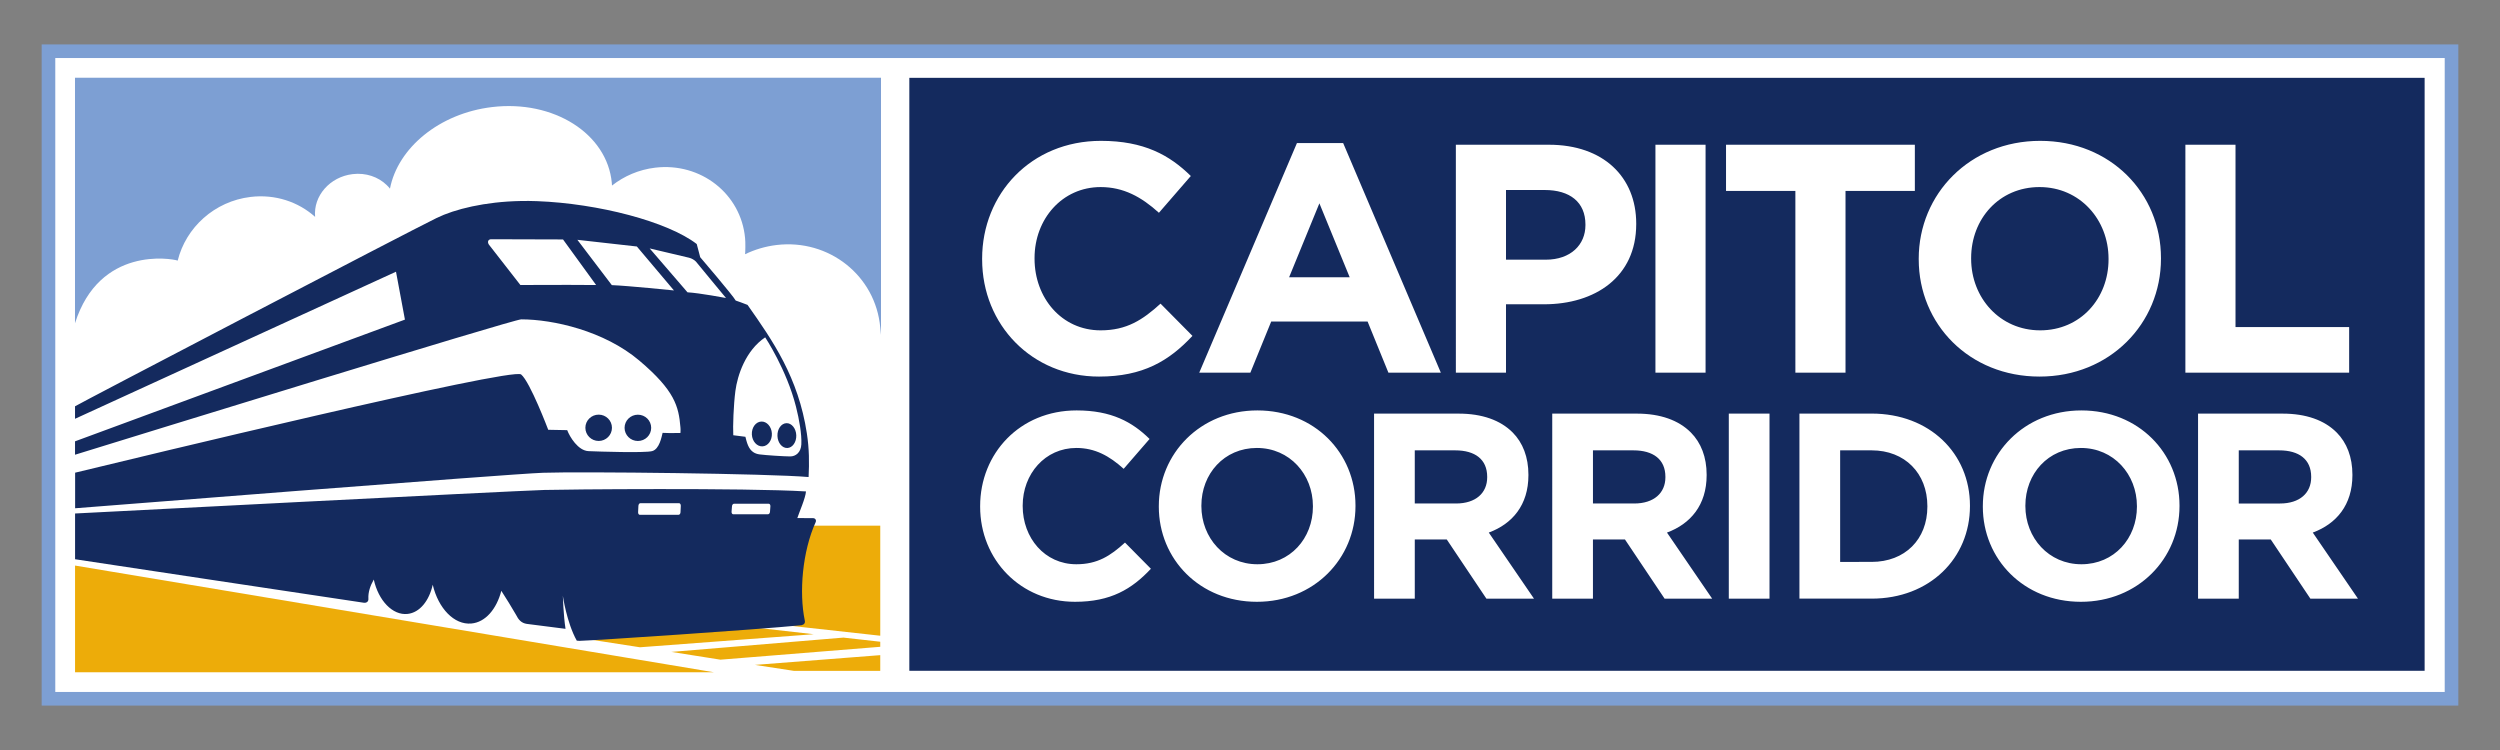
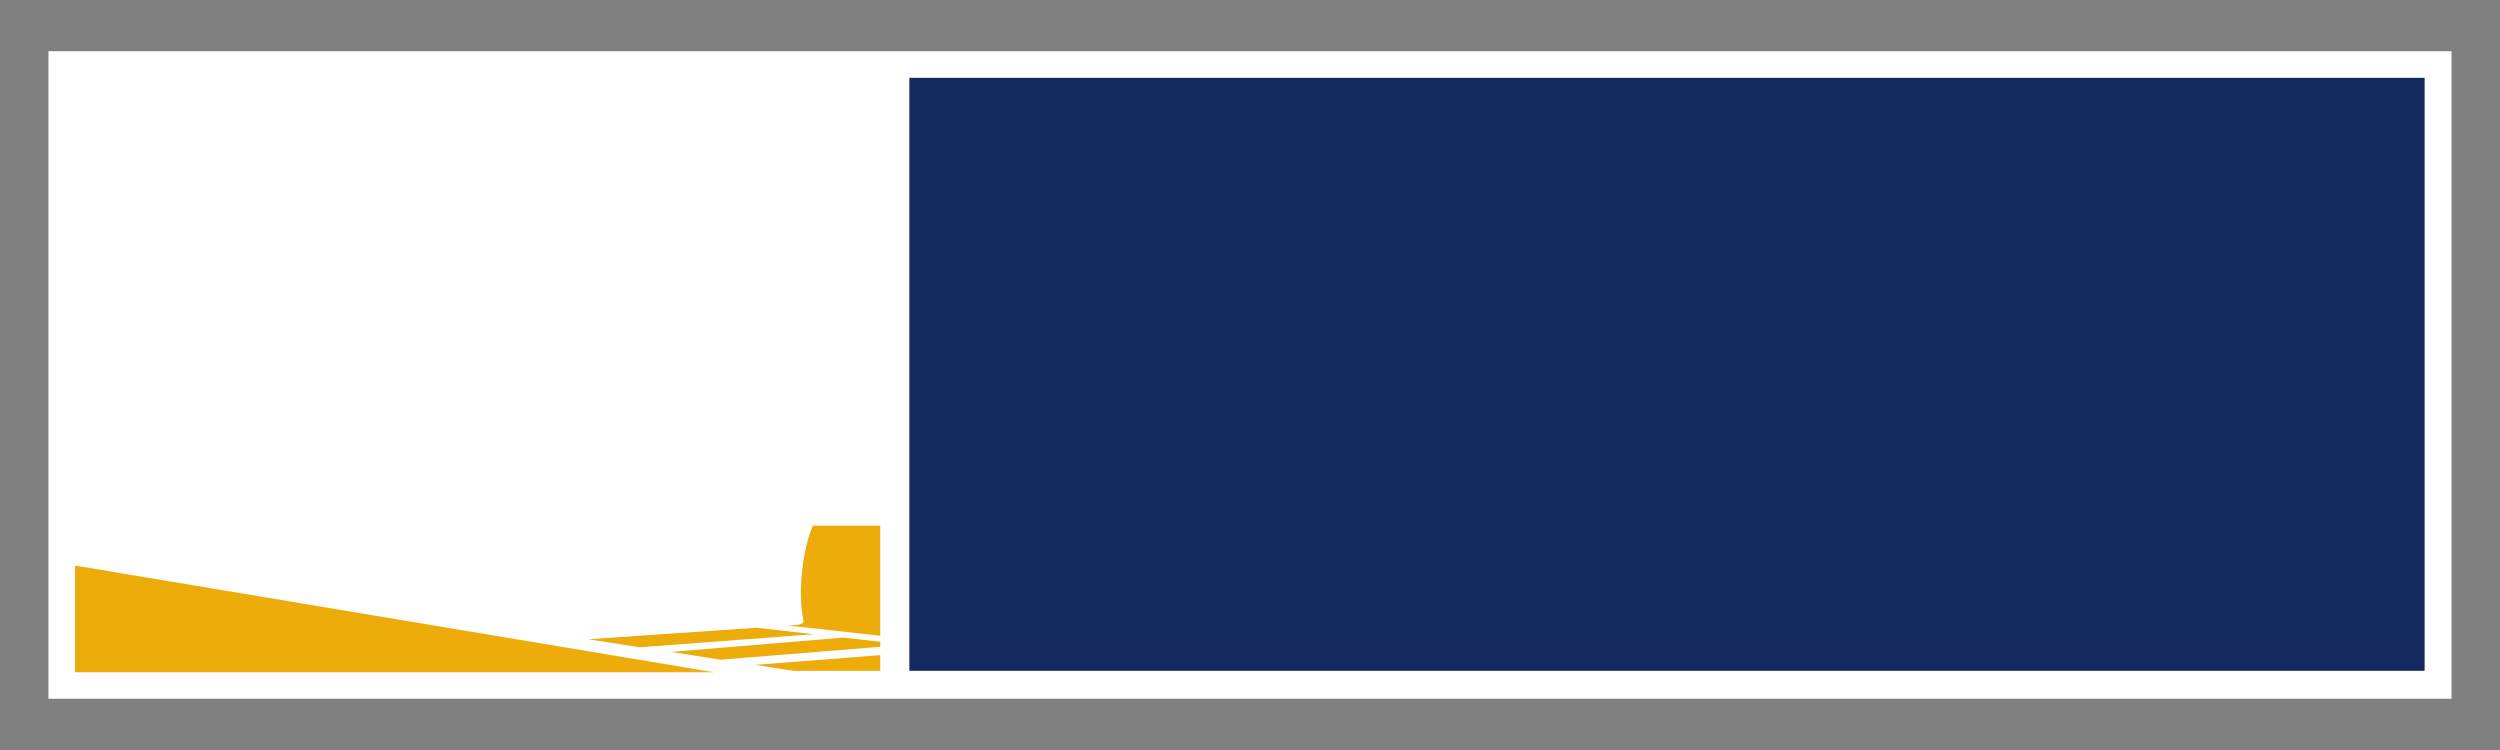
<svg xmlns="http://www.w3.org/2000/svg" width="600" height="180" version="1.1">
  <rect width="100%" height="100%" fill="#808080" stroke="none" />
  <path d="m11.634 12.293h576.73v155.41h-576.73z" fill="#fff" stroke-width="1.634" />
-   <path d="m11.634 12.293h576.73v155.41h-576.73z" fill="none" stroke="#7d9fd3" stroke-width="3.267" />
  <g stroke-width="1.634">
    <path d="m581.91 18.68v142.31h-363.67v-142.31z" fill="#142a5e" />
-     <path d="m547.2 120.84c4.754 0 7.484-2.539 7.484-6.283v-0.123c0-4.189-2.917-6.348-7.676-6.348h-9.705v12.755zm-19.668-21.571h20.3c5.649 0 10.028 1.589 12.94 4.504 2.479 2.472 3.807 5.962 3.807 10.148v0.13c0 7.169-3.871 11.679-9.513 13.767l10.846 15.862h-11.418l-9.518-14.214h-7.673v14.214h-9.77zm-14.67 22.323v-0.127c0-7.611-5.584-13.955-13.45-13.955s-13.322 6.216-13.322 13.828v0.127c0 7.616 5.584 13.957 13.45 13.957 7.868 0 13.323-6.216 13.323-13.83m-36.982 0v-0.127c0-12.623 9.956-22.963 23.662-22.963 13.706 0 23.538 10.215 23.538 22.836v0.127c0 12.625-9.963 22.968-23.666 22.968-13.702 0-23.535-10.218-23.535-22.841m-26.694 13.265c7.993 0 13.385-5.392 13.385-13.262v-0.125c0-7.866-5.391-13.387-13.385-13.387h-7.551v26.774zm-17.321-35.596h17.321c13.955 0 23.604 9.583 23.604 22.081v0.127c0 12.5-9.648 22.205-23.604 22.205h-17.321zm-16.952 0h9.77v44.414h-9.77zm-22.707 21.579c4.757 0 7.491-2.539 7.491-6.283v-0.123c0-4.189-2.922-6.348-7.678-6.348h-9.708v12.755zm-19.667-21.571h20.304c5.646 0 10.023 1.589 12.937 4.504 2.479 2.472 3.814 5.962 3.814 10.148v0.13c0 7.169-3.874 11.679-9.518 13.767l10.846 15.862h-11.415l-9.52-14.214h-7.678v14.214h-9.77zm-23.1 21.571c4.761 0 7.488-2.539 7.488-6.283v-0.123c0-4.189-2.917-6.348-7.676-6.348h-9.705v12.755zm-19.663-21.571h20.3c5.649 0 10.023 1.589 12.942 4.504 2.472 2.472 3.804 5.962 3.804 10.148v0.13c0 7.169-3.867 11.679-9.513 13.767l10.85 15.862h-11.42l-9.52-14.214h-7.671v14.214h-9.77zm-14.674 22.323v-0.127c0-7.611-5.582-13.955-13.452-13.955-7.862 0-13.318 6.216-13.318 13.828v0.127c0 7.616 5.582 13.957 13.446 13.957 7.87 0 13.325-6.216 13.325-13.83m-36.984 0v-0.127c0-12.623 9.961-22.963 23.662-22.963 13.705 0 23.538 10.215 23.538 22.836v0.127c0 12.625-9.958 22.968-23.666 22.968-13.698 0-23.535-10.218-23.535-22.841m-42.881 0v-0.127c0-12.623 9.516-22.963 23.154-22.963 8.373 0 13.387 2.792 17.509 6.849l-6.216 7.169c-3.425-3.107-6.916-5.009-11.356-5.009-7.488 0-12.88 6.216-12.88 13.828v0.127c0 7.616 5.267 13.957 12.88 13.957 5.074 0 8.184-2.027 11.672-5.204l6.219 6.286c-4.569 4.88-9.641 7.928-18.21 7.928-13.067 0-22.774-10.088-22.774-22.841m289.26-86.857h12.03v43.755h27.273v10.944h-39.304zm-18.443 27.509v-0.154c0-9.375-6.876-17.192-16.566-17.192s-16.411 7.656-16.411 17.033v0.159c0 9.375 6.878 17.192 16.568 17.192 9.692 0 16.409-7.658 16.409-17.038m-45.557 0v-0.154c0-15.546 12.271-28.285 29.15-28.285 16.878 0 28.989 12.58 28.989 28.127v0.159c0 15.551-12.265 28.287-29.146 28.287-16.876 0-28.991-12.582-28.991-28.133m-29.605-16.418h-16.644v-11.094h45.319v11.094h-16.641v43.607h-12.033zm-33.586-11.092h12.033v54.7h-12.033zm-26.333 27.591c6.015 0 9.534-3.594 9.534-8.286v-0.152c0-5.391-3.749-8.286-9.766-8.286h-9.299v16.725zm-21.565-27.588h22.346c13.048 0 20.941 7.743 20.941 18.91v0.161c0 12.654-9.847 19.219-22.114 19.219h-9.14v16.409h-12.032zm-25.482 31.802-7.269-17.742-7.267 17.742zm-12.661-32.196h11.099l23.437 55.091h-12.58l-4.998-12.269h-23.13l-4.999 12.269h-12.271zm-75.552 27.9v-0.154c0-15.546 11.72-28.285 28.521-28.285 10.316 0 16.486 3.433 21.565 8.436l-7.654 8.827c-4.221-3.825-8.517-6.169-13.989-6.169-9.22 0-15.862 7.656-15.862 17.033v0.159c0 9.375 6.482 17.192 15.862 17.192 6.252 0 10.079-2.503 14.377-6.409l7.659 7.739c-5.627 6.015-11.874 9.766-22.424 9.766-16.101 0-28.052-12.428-28.052-28.133" fill="#fff" />
    <path d="m211.26 157.86v3.143h-20.743l-9.33-1.428 30.074-2.34zm-8.838-4.837 8.838 0.992v1.216l-38.353 3.091-11.773-1.864zm-20.888-2.367 13.746 1.556-41.694 3.132-12.406-1.92zm29.728-24.489v26.407l-21.988-2.428c1.31-0.212 3.791 0 3.541-1.232-1.393-6.719-0.209-17.025 2.249-22.746zm-193.25 9.567 153.3 25.603h-153.3z" fill="#edac09" />
-     <path d="m211.44 18.664v61.723c-0.063-0.546-0.12-1.133-0.177-1.764-1.1-12.455-12.305-21.326-24.891-19.82-2.691 0.322-5.244 1.095-7.555 2.213 0.063-0.286 0.12-2.955 0-3.889-0.99-10.633-10.653-18.191-21.586-16.885-3.912 0.471-7.459 2.018-10.354 4.294l-0.044-0.653c-1.109-11.816-13.975-19.956-28.746-18.185-12.665 1.513-22.605 9.809-24.497 19.582-0.224-0.322-0.537-0.623-0.802-0.881-2.001-1.938-4.969-2.995-8.166-2.609-5.436 0.65-9.46 5.213-8.995 10.262-4.003-3.59-9.56-5.499-15.495-4.786-8.659 1.037-15.522 7.341-17.484 15.28-1.451-0.496-18.771-3.545-24.651 15.037v-58.92z" fill="#7d9fd3" />
-     <path d="m157.12 76.378c1.98 0.044 8.548 0.389 10.544 0.563-0.551-0.724-2.821-3.818-2.821-3.818-2.032-0.31-7.817-0.796-10.173-0.825 0.509 0.825 2.45 4.079 2.45 4.079m-51.67-16.091c-0.78 0.407-7.654 3.641-7.654 3.641l2.877 11.469 13.186-4.792-6.61-9.824c-0.433-0.615-1.133-0.767-1.8-0.494m37.62 8.12c-8.052-0.072-18.174 0-18.174 0l-7.571-9.717c-0.423-0.648-0.148-1.272 0.556-1.272l17.247 0.051zm3.771 0.025-8.271-10.877 14.277 1.603 8.901 10.548s-11.033-1.129-14.907-1.274m20.183-5.653c0.317 0.423 7.218 8.74 7.218 8.74s-6.344-1.2-9.243-1.363l-9.076-10.535 9.444 2.231c0.648 0.154 1.298 0.55 1.656 0.928m19.566 41.842c-0.063-1.643 0.907-3.015 2.159-3.062 1.242-0.038 2.3 1.261 2.36 2.904 0.063 1.643-0.909 3.013-2.154 3.058-1.248 0.038-2.312-1.258-2.365-2.899m-6.142-0.343c-0.082-1.645 0.921-3.038 2.251-3.107 1.321-0.069 2.47 1.207 2.553 2.85 0.082 1.645-0.926 3.033-2.244 3.103-1.333 0.069-2.477-1.205-2.559-2.846m-55.379-56.041c-8.721 0.157-15.941 1.961-20.273 4.077-7.008 3.419-86.216 44.757-86.787 45.194v2.999l77.033-35.3 2.144 11.496-79.177 29.213v3.216c13.412-4.146 105.18-32.49 107.09-32.49 7.673 0 19.918 2.766 28.323 9.881 8.563 7.242 9.463 11.038 9.881 15.991 0.076 0.599 0 1.401 0 1.401-2.072 0.058-3.448-2.1e-4 -4.275-0.032-0.239 0.912-0.744 3.931-2.537 4.387-1.797 0.458-12.733 0.111-15.248 0-2.515-0.114-4.51-3.444-5.111-5.038l-4.553-0.086s-4.371-11.542-6.505-13.279c-2.22-1.787-93.188 20.213-107.04 23.575v8.538c0-2e-5 103.79-8.21 112.25-8.516 9.144-0.326 54.559 0.191 63.783 1.024 0.171-3.492 0.162-6.716-0.421-10.516-2.039-13.376-8.164-22.193-14.233-30.799-0.477-0.232-2.84-1.043-2.84-1.043-0.597-1.144-8.519-10.401-8.519-10.401l-0.833-3.165c-6.952-5.362-23.578-9.733-38.328-10.29-1.303-0.049-2.58-0.061-3.825-0.038zm58.579 32.726s5.146 7.733 7.399 16.664v3e-3c0.782 3.098 1.391 6.559 1.279 8.997-0.089 1.942-1.336 2.931-2.706 2.913-1.52-0.013-5.765-0.281-7.3-0.485-1.102-0.143-2.128-0.641-2.785-2.157-0.273-0.613-0.565-1.738-0.635-2.074l-2.91-0.37c-0.12-2.117 0.07-7.284 0.507-10.628 0.482-3.693 2.412-9.677 7.147-12.864zm-25.47 36.414c-13.303 7e-3 -25.317 0.14-27.538 0.211-8.289 0.25-112.62 5.647-112.62 5.647v10.979s68.078 10.287 69.274 10.436c0.702 0.101 1.197-0.302 1.123-1.002-0.076-1.482 0.421-3.044 1.295-4.559 1.111 5.043 4.509 8.633 8.101 8.251 2.939-0.311 5.192-3.166 6.046-7.006 1.341 5.673 5.148 9.671 9.265 9.307 3.393-0.295 6.068-3.486 7.195-7.849 1.245 1.931 2.451 3.888 3.506 5.714 0.601 1.225 1.298 2.027 2.603 2.224 0.648 0.087 7.199 0.912 9.301 1.187-0.505-3.29-0.648-7.944-0.648-7.944s0.933 6.468 3.347 10.784c0.199 0.031 0.421 0.05 0.638 0.045 3.772-0.1 42.058-2.654 53.27-3.749 0.647-0.13 0.969-0.532 0.81-1.171-1.388-6.675-0.585-16.513 2.629-23.601 0.199-0.519-0.166-0.925-0.609-0.925l-3.806-0.025c0.447-1.375 1.966-4.79 2.08-6.391-7.37-0.448-21.96-0.568-35.262-0.562zm-4.489 3.385h9.291c0.241 0 0.427 0.282 0.415 0.635l-0.07 1.522c0 0.351-0.228 0.635-0.475 0.635h-9.294c-0.244 0-0.426-0.284-0.408-0.635l0.073-1.522c0.019-0.351 0.226-0.633 0.466-0.635zm22.462 0.131h8.357c0.241 0 0.418 0.283 0.392 0.625l-0.096 1.276c0 0.344-0.241 0.629-0.488 0.629h-8.347c-0.241 0-0.418-0.284-0.392-0.629l0.102-1.276c0-0.339 0.237-0.621 0.475-0.625zm-26.25-18.216c0-1.746 1.433-3.156 3.196-3.156 1.764 0 3.19 1.41 3.19 3.156 0 1.744-1.426 3.156-3.19 3.156s-3.196-1.413-3.196-3.156m-9.409-0.016c0-1.739 1.433-3.154 3.19-3.154 1.766 0 3.19 1.415 3.19 3.154 0 1.746-1.424 3.165-3.19 3.165-1.757 0-3.19-1.419-3.19-3.165" fill="#142a5e" />
  </g>
</svg>